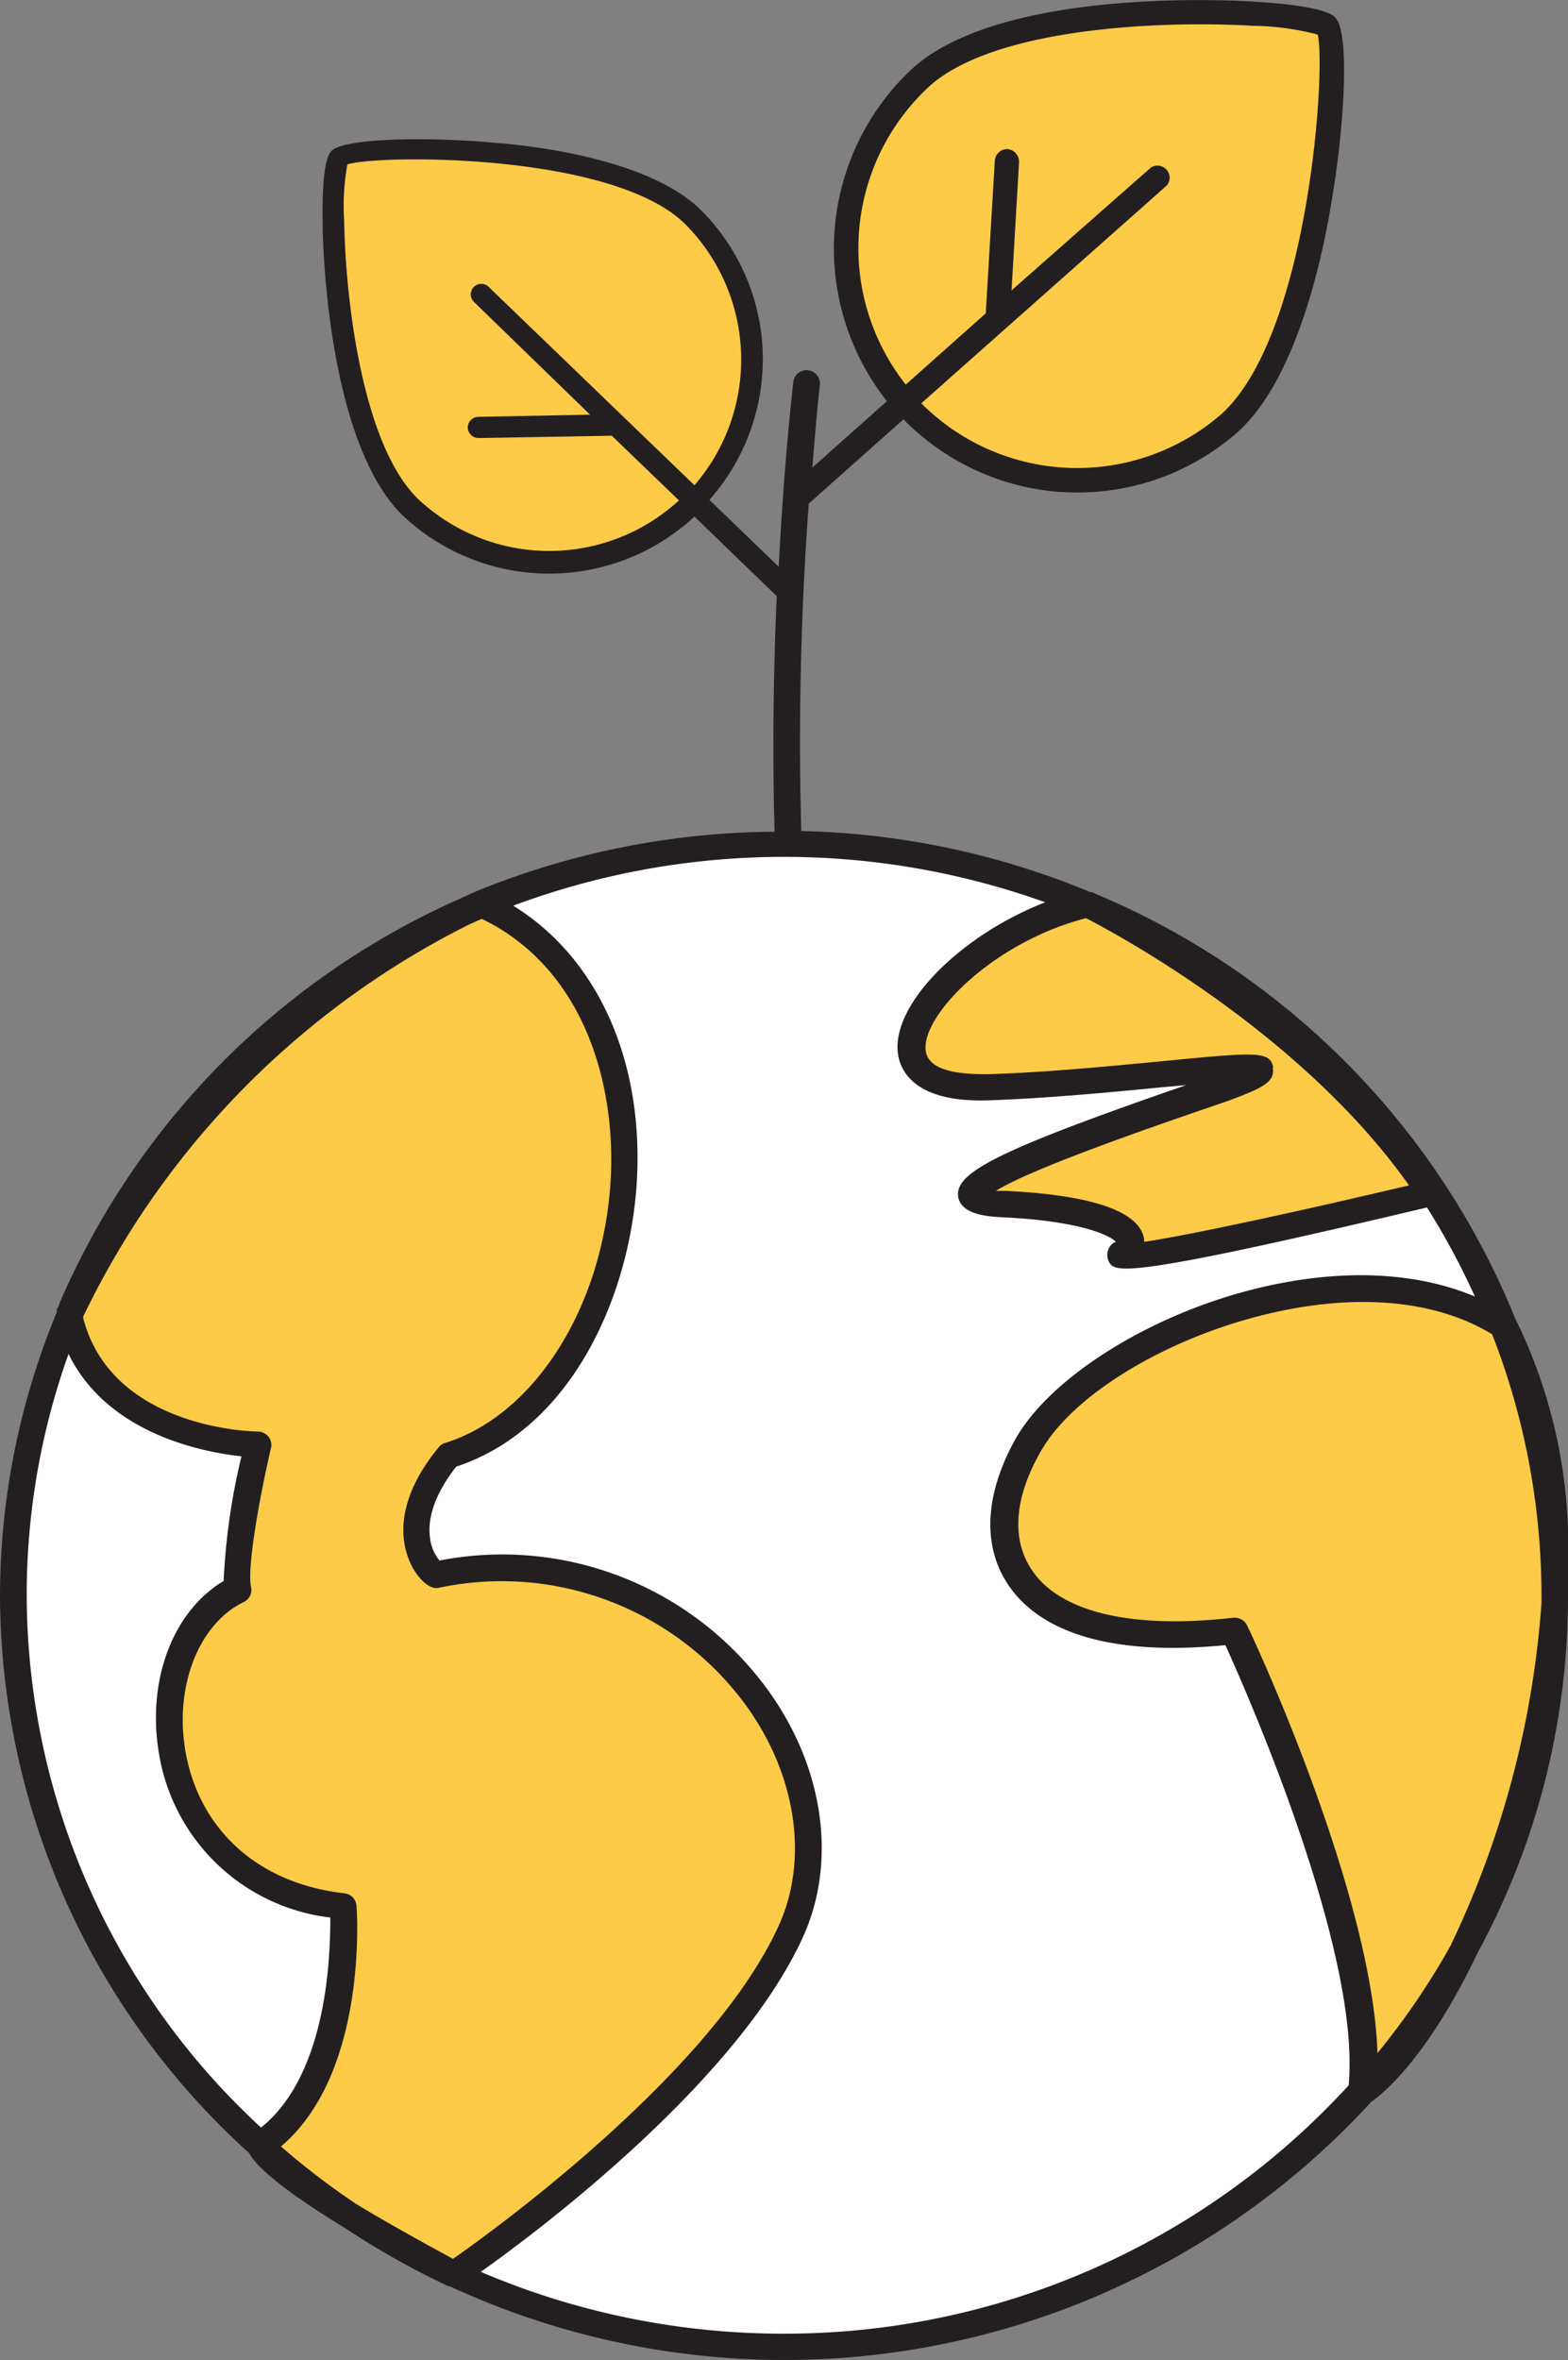
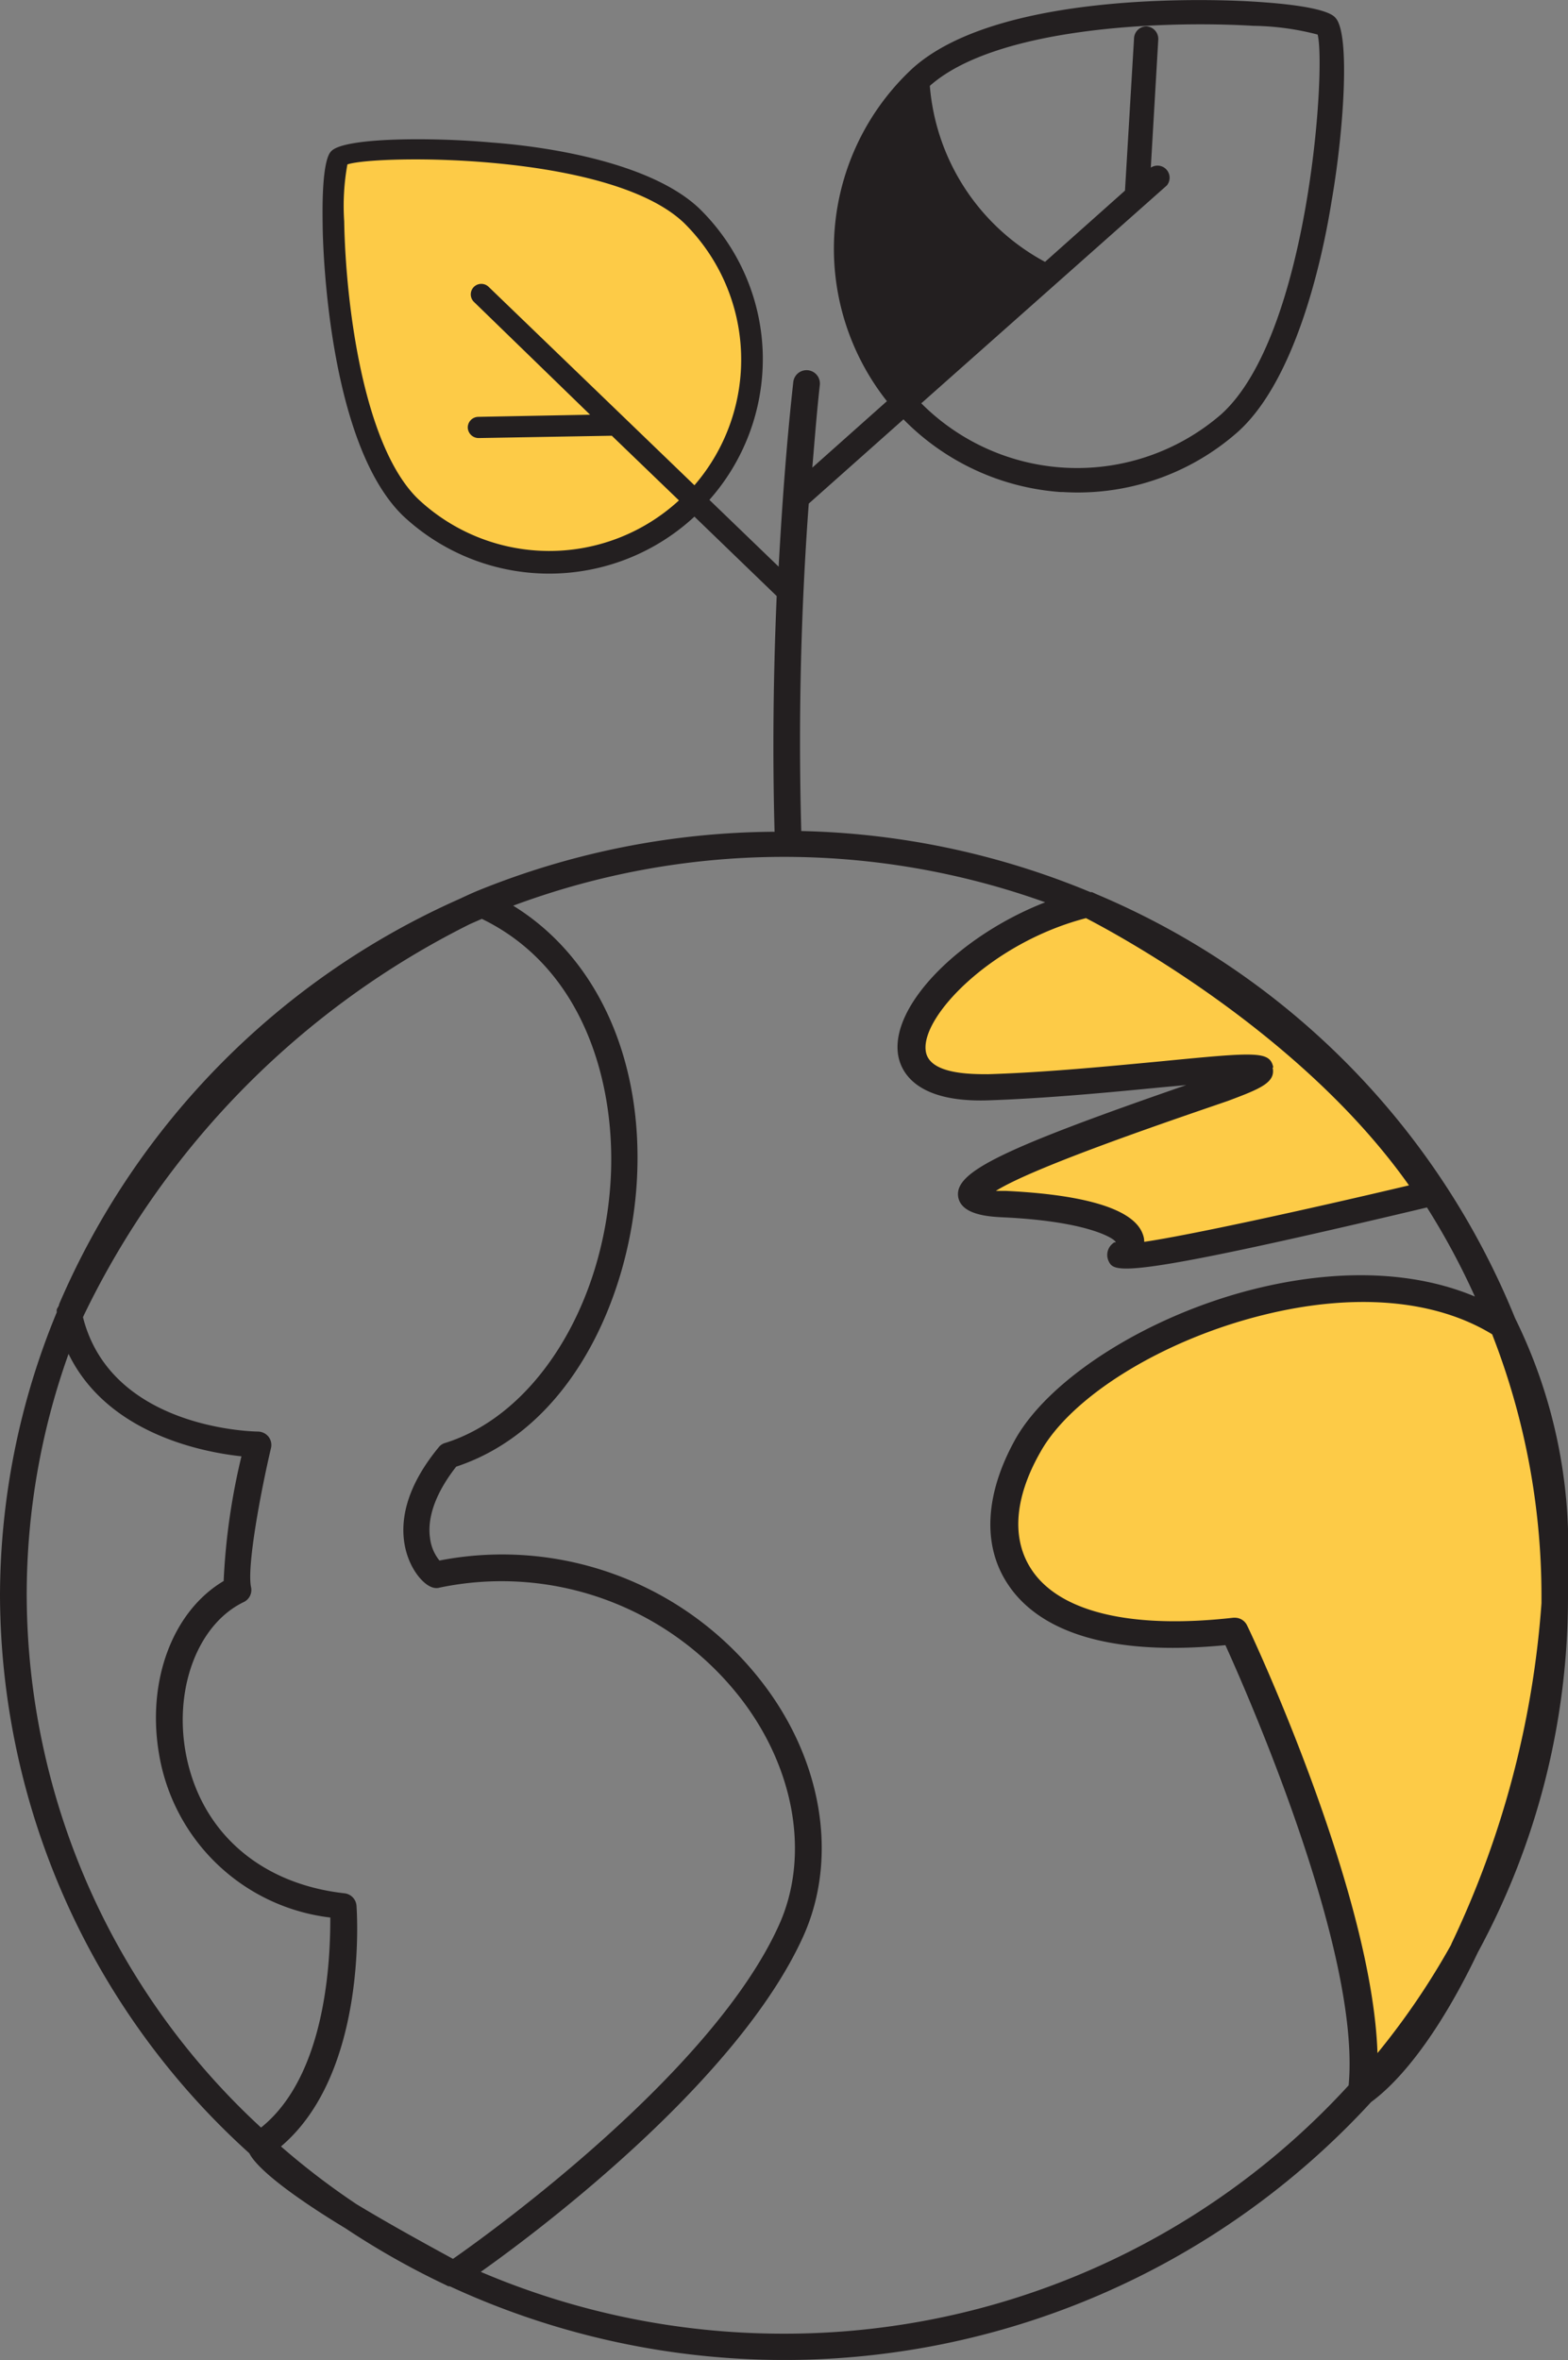
<svg xmlns="http://www.w3.org/2000/svg" width="88.06" height="132.49" viewBox="0 0 88.06 132.49">
  <rect x="0" y="0" width="88.06" height="132.49" fill="#808080" stroke="none" />
  <g id="b5aaf619-eb80-4736-8a01-ca05748e5902" data-name="Calque 2">
    <g id="aa4aee29-0e91-4c36-903c-0687a2027a23" data-name="Calque 1">
-       <path d="M69,23.74A13,13,0,0,1,51.75,4.29C57.11-.47,73.7.5,74.51,1.46S74.4,19,69,23.74Z" fill="#fdcb47" />
      <path d="M38.8,12.15A11.35,11.35,0,0,1,23,28.48c-4.5-4.33-4.76-18.83-4-19.6S34.3,7.81,38.8,12.15Z" fill="#fdcb47" />
-       <ellipse cx="44.03" cy="89.56" rx="43.28" ry="42.18" fill="#fff" />
-       <path d="M27.05,50.75c12.38,5.56,9.41,27.49-1.84,31-3.47,4.21-.94,6.76-.66,6.67,14.16-2.65,24.09,10.69,19.88,20S25.5,127.68,25.5,127.68,15,122.13,14.58,120.47C20,116.89,19.27,107,19.27,107c-11.44-1.28-12-14.87-5.91-17.8-.37-1.75,1.13-8.15,1.13-8.15s-9-.09-10.62-7.26A47.7,47.7,0,0,1,27.05,50.75Z" fill="#fdcb47" />
      <path d="M76.53,117.4c1-8.46-7.18-25.87-7.18-25.87-12.1,1.38-15-4.38-11.59-10.41S76.13,69,84.43,74.39C92,88.66,83,112.71,76.53,117.4Z" fill="#fdcb47" />
      <path d="M61,50.75c-8,1.91-14.43,10.58-5.53,10.3s19.94-2.33,13.17,0-18.43,6.27-12.29,6.55,8,1.76,6.71,2.79S80.29,67,80.29,67C73.67,56.9,61,50.75,61,50.75Z" fill="#fdcb47" />
-       <path d="M88.06,89.56c0-.59,0-1.18,0-1.77A28.91,28.91,0,0,0,85.09,74s0,0,0,0A43.64,43.64,0,0,0,61.59,50.2l-.26-.12s-.06,0-.09,0A44.81,44.81,0,0,0,45,46.65a181.88,181.88,0,0,1,.42-18.38l5.32-4.73a13.73,13.73,0,0,0,8.82,4.08h.13a13.57,13.57,0,0,0,9.81-3.36c3.18-2.83,4.71-9.37,5.28-12.95C75.44,7.56,75.86,1.91,75,1c-.12-.14-.6-.67-4.61-.91C69,0,56.3-.66,51.28,3.81a13.8,13.8,0,0,0-1.47,18.71l-4.19,3.73c.13-1.54.25-3.09.42-4.62a.75.75,0,1,0-1.49-.17c-.38,3.43-.63,6.89-.82,10.35l-3.89-3.75a11.91,11.91,0,0,0,3-7.94V20a11.83,11.83,0,0,0-3.57-8.3C36.55,9.12,30.76,8.23,27.61,8c-3.31-.3-8.25-.29-9,.48-.12.12-.55.57-.49,4.07,0,1.28.31,12.34,4.52,16.41A12,12,0,0,0,39,29l4.62,4.46c-.19,4.41-.24,8.83-.12,13.23A44.92,44.92,0,0,0,26.83,50h0s-.39.16-1,.45A43.75,43.75,0,0,0,3.32,73.21c0,.1-.09.19-.13.29a.49.49,0,0,0,0,.16A41.74,41.74,0,0,0,0,89.56a42.35,42.35,0,0,0,14,31.31c.51,1,2.86,2.68,5.41,4.22A44.64,44.64,0,0,0,25,128.25l.18.09s.05,0,.08,0A44.74,44.74,0,0,0,77,118h0c2-1.47,4.14-4.5,6-8.41A41.78,41.78,0,0,0,88.06,89.56ZM52.22,4.82C55.89,1.56,65.15,1.14,70.4,1.45A15.05,15.05,0,0,1,74,1.94c.48,1.86-.49,16.89-5.42,21.32a12.36,12.36,0,0,1-16.84-.62L65.53,10.41a.68.68,0,0,0-.9-1L56.81,16.3l.42-7.2a.71.71,0,0,0-.64-.73.7.7,0,0,0-.72.65l-.51,8.57-4.49,4A12.35,12.35,0,0,1,52.22,4.82ZM39,27.24,27.44,16.1a.59.59,0,1,0-.82.85l6.52,6.33-6.29.12a.6.6,0,0,0-.58.61.61.61,0,0,0,.61.58l7.48-.13,3.77,3.63A10.76,10.76,0,0,1,23.47,28c-3.08-3-4.06-11-4.14-15.58a13,13,0,0,1,.18-3.19c1.58-.54,14.72-.7,18.9,3.28A10.78,10.78,0,0,1,39,27.24Zm42.51,81.9a41.57,41.57,0,0,1-4.15,6.11c-.29-9-7-23.37-7.32-24a.76.76,0,0,0-.68-.44h-.09c-5.73.65-9.75-.31-11.33-2.69-1.13-1.69-1-4,.49-6.61,1.75-3.14,6.89-6.3,12.5-7.69,5.1-1.27,9.66-.88,12.87,1.08a40.33,40.33,0,0,1,2.77,14.68c0,.14,0,.28,0,.42A53.15,53.15,0,0,1,81.5,109.14Zm-10-49.22c-.2-.93-.9-.87-6.34-.34-2.86.27-6.41.62-9.67.72-1,0-3.34,0-3.51-1.31-.27-1.94,3.72-6.08,9-7.45h0c1.7.88,12.09,6.44,18.14,15-6,1.42-12.4,2.81-14.87,3.17a1.12,1.12,0,0,0-.07-.4c-.59-1.77-4.52-2.31-7.72-2.46l-.54,0c2-1.26,8.86-3.62,12.36-4.82l.67-.23C70.77,61.12,71.66,60.77,71.47,59.92ZM23.35,88.28c.26.39.81,1,1.34.84A17,17,0,0,1,41.5,95.21c3.16,4,4,9,2.24,12.87-3.71,8.21-16,17.12-18.3,18.72-1.84-1-3.75-2.06-5.42-3.07a41.67,41.67,0,0,1-4.24-3.24c4.88-4.13,4.27-13.13,4.24-13.53a.76.76,0,0,0-.67-.68c-4.83-.54-8.17-3.55-8.94-8-.62-3.63.76-7.14,3.28-8.35a.75.75,0,0,0,.41-.83c-.25-1.15.55-5.4,1.12-7.82a.75.75,0,0,0-.14-.63.78.78,0,0,0-.58-.29c-.34,0-8.26-.17-9.84-6.42l.06-.13A47.67,47.67,0,0,1,26.4,51.87l.66-.29c5.82,2.82,7.56,9.43,7.23,14.74C33.85,73.41,30,79.44,25,81a.68.68,0,0,0-.36.24C21.54,85,22.87,87.58,23.35,88.28ZM1.5,89.56A40.16,40.16,0,0,1,3.85,76c2.19,4.5,7.56,5.52,9.71,5.75a36.88,36.88,0,0,0-1,7c-2.85,1.69-4.33,5.58-3.63,9.7a11.07,11.07,0,0,0,9.62,9.19c0,2-.12,8.77-3.89,11.79A40.77,40.77,0,0,1,1.5,89.56ZM44,131a43.29,43.29,0,0,1-17-3.47C30.58,125,41.49,116.7,45.11,108.7c2-4.43,1.07-10-2.43-14.42a18.43,18.43,0,0,0-18-6.68,2.45,2.45,0,0,1-.53-1.27c-.12-.83.05-2.18,1.47-4,6.45-2.13,9.74-9.51,10.14-15.94.42-6.85-2.21-12.64-6.94-15.55a43.53,43.53,0,0,1,29.88-.19c-4.71,1.83-8.65,5.71-8.27,8.51.14,1,1,2.72,5,2.61,3.31-.11,6.89-.45,9.76-.73l1.43-.13c-10.46,3.62-13,4.89-12.81,6.26.15,1,1.64,1.12,2.44,1.16,4.88.22,6.26,1.19,6.37,1.34s0,0-.11.12a.82.82,0,0,0-.25,1c.11.22.21.42,1,.42,1.5,0,5.52-.73,16.88-3.43a40.72,40.72,0,0,1,2.69,5c-3.38-1.42-7.66-1.59-12.35-.43-6,1.49-11.5,5-13.44,8.41-1.73,3.09-1.89,6-.43,8.18,1.32,2,4.51,4.16,12.21,3.41,1.28,2.82,7.62,17.25,6.92,24.71A42.94,42.94,0,0,1,44,131Z" fill="#231f20" />
+       <path d="M88.06,89.56c0-.59,0-1.18,0-1.77A28.91,28.91,0,0,0,85.09,74s0,0,0,0A43.64,43.64,0,0,0,61.59,50.2l-.26-.12s-.06,0-.09,0A44.81,44.81,0,0,0,45,46.65a181.88,181.88,0,0,1,.42-18.38l5.32-4.73a13.73,13.73,0,0,0,8.82,4.08h.13a13.57,13.57,0,0,0,9.81-3.36c3.18-2.83,4.71-9.37,5.28-12.95C75.44,7.56,75.86,1.91,75,1c-.12-.14-.6-.67-4.61-.91C69,0,56.3-.66,51.28,3.81a13.8,13.8,0,0,0-1.47,18.71l-4.19,3.73c.13-1.54.25-3.09.42-4.62a.75.75,0,1,0-1.49-.17c-.38,3.43-.63,6.89-.82,10.35l-3.89-3.75a11.91,11.91,0,0,0,3-7.94V20a11.83,11.83,0,0,0-3.57-8.3C36.55,9.12,30.76,8.23,27.61,8c-3.31-.3-8.25-.29-9,.48-.12.12-.55.57-.49,4.07,0,1.28.31,12.34,4.52,16.41A12,12,0,0,0,39,29l4.62,4.46c-.19,4.41-.24,8.83-.12,13.23A44.92,44.92,0,0,0,26.83,50h0s-.39.16-1,.45A43.75,43.75,0,0,0,3.32,73.21c0,.1-.09.19-.13.29a.49.49,0,0,0,0,.16A41.74,41.74,0,0,0,0,89.56a42.35,42.35,0,0,0,14,31.31c.51,1,2.86,2.68,5.41,4.22A44.64,44.64,0,0,0,25,128.25l.18.09s.05,0,.08,0A44.74,44.74,0,0,0,77,118h0c2-1.47,4.14-4.5,6-8.41A41.78,41.78,0,0,0,88.06,89.56ZM52.22,4.82C55.89,1.56,65.15,1.14,70.4,1.45A15.05,15.05,0,0,1,74,1.94c.48,1.86-.49,16.89-5.42,21.32a12.36,12.36,0,0,1-16.84-.62L65.53,10.41a.68.68,0,0,0-.9-1l.42-7.2a.71.71,0,0,0-.64-.73.7.7,0,0,0-.72.65l-.51,8.57-4.49,4A12.35,12.35,0,0,1,52.22,4.82ZM39,27.24,27.44,16.1a.59.59,0,1,0-.82.85l6.52,6.33-6.29.12a.6.6,0,0,0-.58.61.61.61,0,0,0,.61.58l7.48-.13,3.77,3.63A10.76,10.76,0,0,1,23.47,28c-3.08-3-4.06-11-4.14-15.58a13,13,0,0,1,.18-3.19c1.58-.54,14.72-.7,18.9,3.28A10.78,10.78,0,0,1,39,27.24Zm42.51,81.9a41.57,41.57,0,0,1-4.15,6.11c-.29-9-7-23.37-7.32-24a.76.76,0,0,0-.68-.44h-.09c-5.73.65-9.75-.31-11.33-2.69-1.13-1.69-1-4,.49-6.61,1.75-3.14,6.89-6.3,12.5-7.69,5.1-1.27,9.66-.88,12.87,1.08a40.33,40.33,0,0,1,2.77,14.68c0,.14,0,.28,0,.42A53.15,53.15,0,0,1,81.5,109.14Zm-10-49.22c-.2-.93-.9-.87-6.34-.34-2.86.27-6.41.62-9.67.72-1,0-3.34,0-3.51-1.31-.27-1.94,3.72-6.08,9-7.45h0c1.7.88,12.09,6.44,18.14,15-6,1.42-12.4,2.81-14.87,3.17a1.12,1.12,0,0,0-.07-.4c-.59-1.77-4.52-2.31-7.72-2.46l-.54,0c2-1.26,8.86-3.62,12.36-4.82l.67-.23C70.77,61.12,71.66,60.77,71.47,59.92ZM23.35,88.28c.26.39.81,1,1.34.84A17,17,0,0,1,41.5,95.21c3.16,4,4,9,2.24,12.87-3.71,8.21-16,17.12-18.3,18.72-1.84-1-3.75-2.06-5.42-3.07a41.67,41.67,0,0,1-4.24-3.24c4.88-4.13,4.27-13.13,4.24-13.53a.76.76,0,0,0-.67-.68c-4.83-.54-8.17-3.55-8.94-8-.62-3.63.76-7.14,3.28-8.35a.75.75,0,0,0,.41-.83c-.25-1.15.55-5.4,1.12-7.82a.75.75,0,0,0-.14-.63.78.78,0,0,0-.58-.29c-.34,0-8.26-.17-9.84-6.42l.06-.13A47.67,47.67,0,0,1,26.4,51.87l.66-.29c5.82,2.82,7.56,9.43,7.23,14.74C33.85,73.41,30,79.44,25,81a.68.68,0,0,0-.36.24C21.54,85,22.87,87.58,23.35,88.28ZM1.5,89.56A40.16,40.16,0,0,1,3.85,76c2.19,4.5,7.56,5.52,9.71,5.75a36.88,36.88,0,0,0-1,7c-2.85,1.69-4.33,5.58-3.63,9.7a11.07,11.07,0,0,0,9.62,9.19c0,2-.12,8.77-3.89,11.79A40.77,40.77,0,0,1,1.5,89.56ZM44,131a43.29,43.29,0,0,1-17-3.47C30.58,125,41.49,116.7,45.11,108.7c2-4.43,1.07-10-2.43-14.42a18.43,18.43,0,0,0-18-6.68,2.45,2.45,0,0,1-.53-1.27c-.12-.83.05-2.18,1.47-4,6.45-2.13,9.74-9.51,10.14-15.94.42-6.85-2.21-12.64-6.94-15.55a43.53,43.53,0,0,1,29.88-.19c-4.71,1.83-8.65,5.71-8.27,8.51.14,1,1,2.72,5,2.61,3.31-.11,6.89-.45,9.76-.73l1.43-.13c-10.46,3.62-13,4.89-12.81,6.26.15,1,1.64,1.12,2.44,1.16,4.88.22,6.26,1.19,6.37,1.34s0,0-.11.12a.82.82,0,0,0-.25,1c.11.22.21.42,1,.42,1.5,0,5.52-.73,16.88-3.43a40.72,40.72,0,0,1,2.69,5c-3.38-1.42-7.66-1.59-12.35-.43-6,1.49-11.5,5-13.44,8.41-1.73,3.09-1.89,6-.43,8.18,1.32,2,4.51,4.16,12.21,3.41,1.28,2.82,7.62,17.25,6.92,24.71A42.94,42.94,0,0,1,44,131Z" fill="#231f20" />
    </g>
  </g>
</svg>